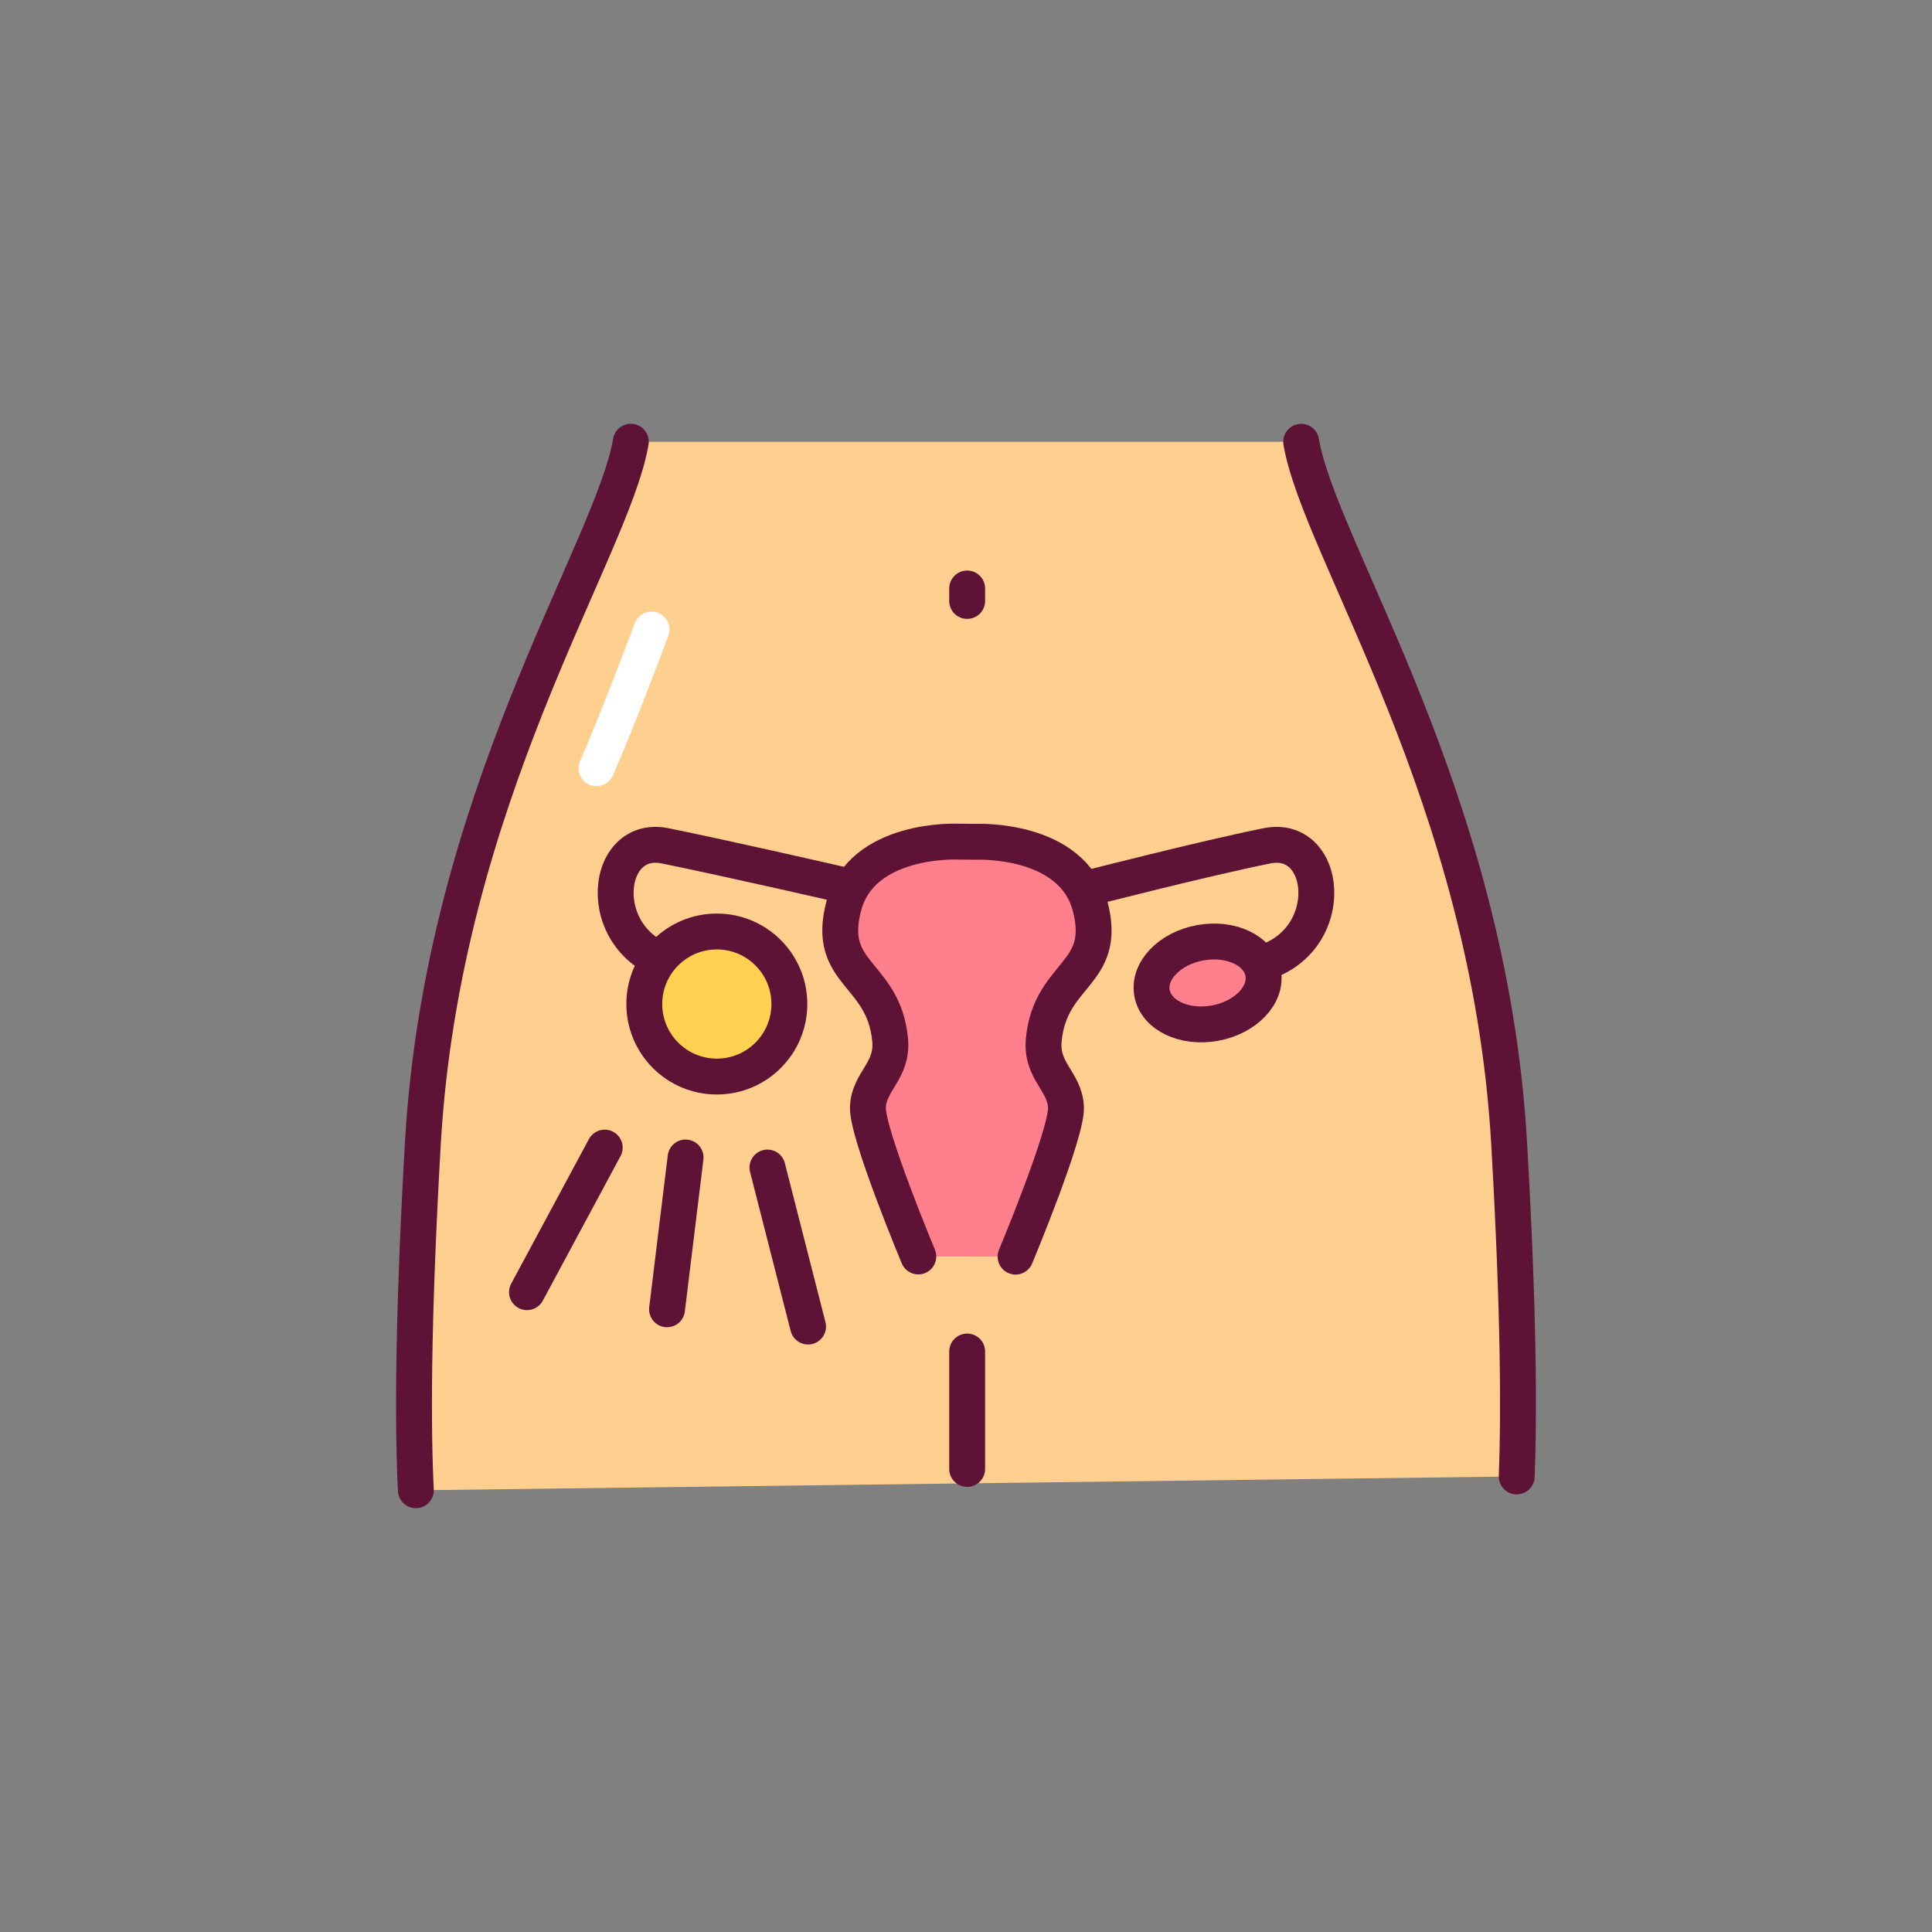
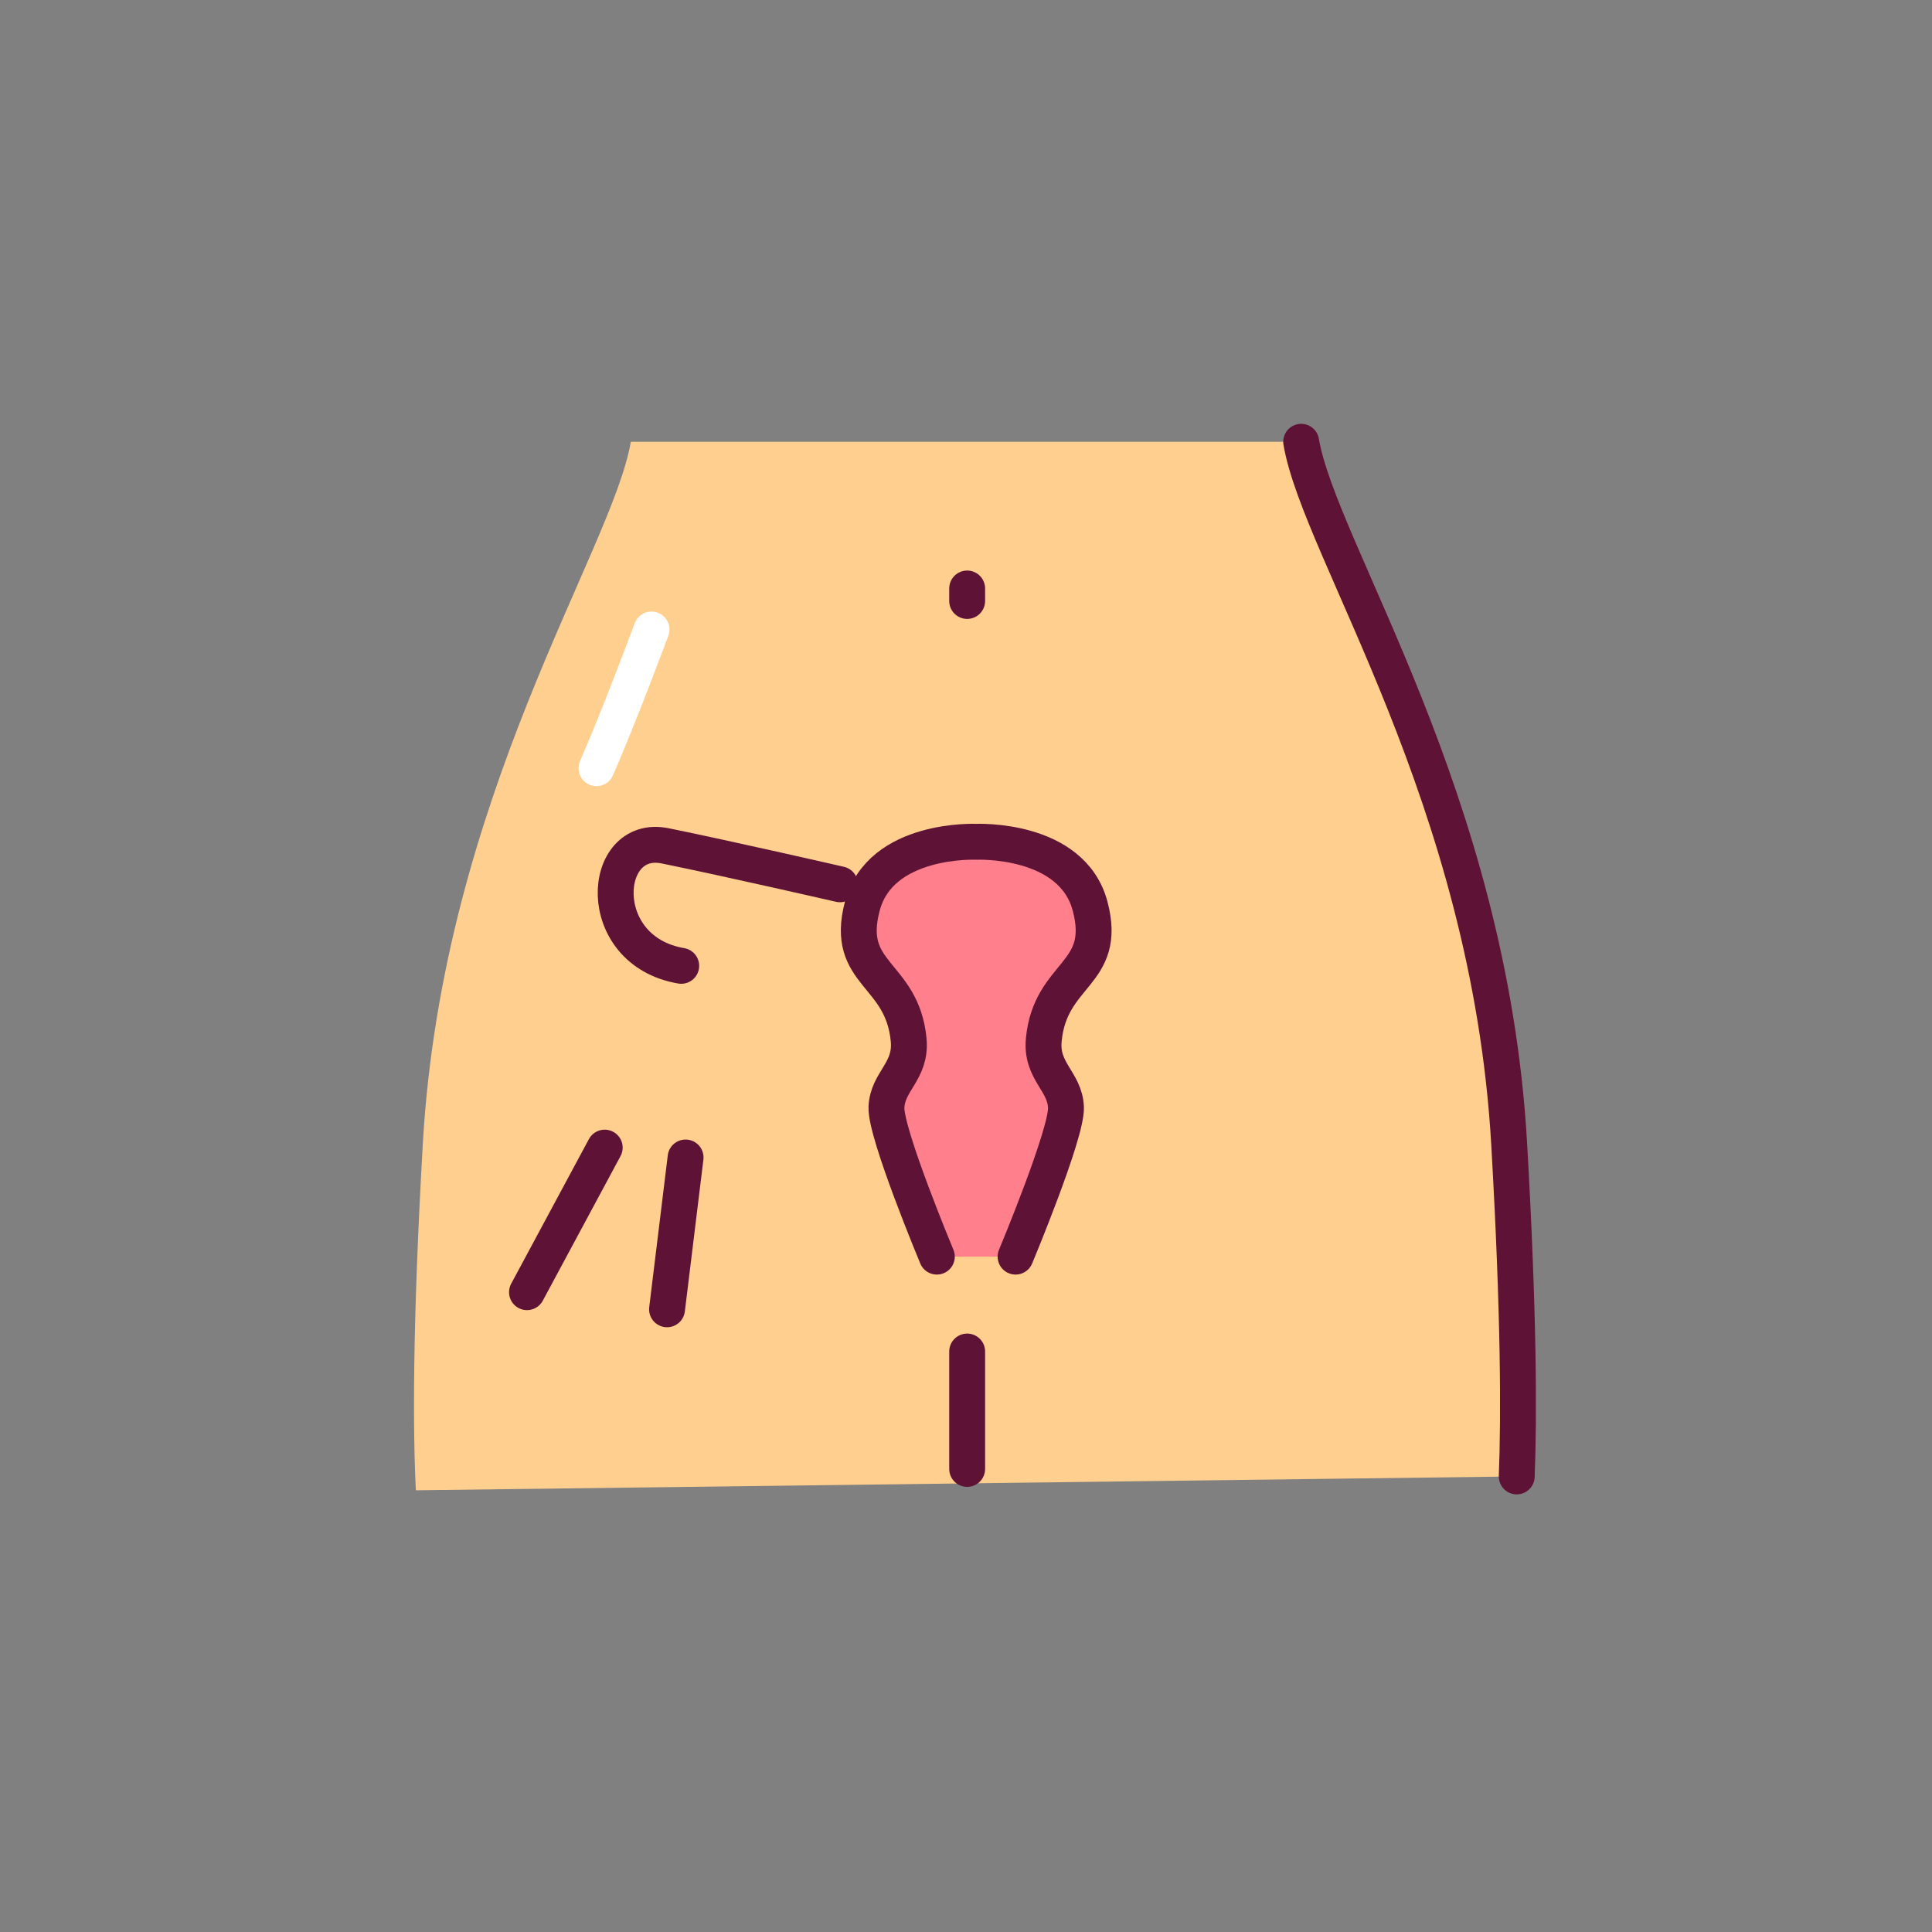
<svg xmlns="http://www.w3.org/2000/svg" id="Слой_1" viewBox="0 0 3500 3500">
  <rect x="0" y="0" width="3500" height="3500" fill="#808080" stroke="none" />
  <g>
    <path d="m2747.7 2674.7c4.3-108.5 4-293.7-13.7-602.6-35.9-628.5-343.4-1074.7-376.8-1271.8h-1214.4c-33.5 197.1-340.9 643.4-376.8 1271.8-19.1 334.1-17.9 523.6-12.6 627.7z" fill="#ffcf8f" />
    <g stroke-linecap="round" stroke-linejoin="round" stroke-miterlimit="10" stroke-width="65">
      <path d="m2747.7 2674.7c4.3-108.5 4-293.7-13.7-602.6-35.9-628.5-343.4-1074.7-376.8-1271.8" fill="none" stroke="#5e1235" />
-       <path d="m1142.8 800.2c-33.5 197.1-340.9 643.4-376.8 1271.8-19.1 334.1-17.9 523.6-12.6 627.7" fill="none" stroke="#5e1235" />
-       <path d="m1839.8 2276.5s93.2-222.9 91.3-270.4-45.7-65.2-40.2-122.4c11.7-122.2 116.9-116.9 84-241.8-32.9-124.8-206.4-116.9-206.4-116.9l-33.6-.3s-173.6-7.9-206.4 116.9c-32.9 124.8 72.3 119.6 84 241.8 5.5 57.2-38.4 74.9-40.2 122.4s91.3 270.4 91.3 270.4" fill="#ff808c" stroke="#5e1235" />
+       <path d="m1839.8 2276.5s93.2-222.9 91.3-270.4-45.7-65.2-40.2-122.4c11.7-122.2 116.9-116.9 84-241.8-32.9-124.8-206.4-116.9-206.4-116.9s-173.6-7.9-206.4 116.9c-32.9 124.8 72.3 119.6 84 241.8 5.5 57.2-38.4 74.9-40.2 122.4s91.3 270.4 91.3 270.4" fill="#ff808c" stroke="#5e1235" />
      <path d="m1521.7 1602s-199.9-45.9-316.8-69.7c-116.9-23.7-131.5 190 29.2 217.4" fill="none" stroke="#5e1235" />
-       <path d="m1970 1609.5s208.2-53.5 325.1-77.2 131.5 190-29.2 217.4" fill="none" stroke="#5e1235" />
-       <ellipse cx="2187.3" cy="1780.5" fill="#ff808c" rx="102.3" ry="74" stroke="#5e1235" transform="matrix(.984 -.179 .179 .984 -283.346 420.226)" />
      <path d="m1752.1 2448.4v212.7" fill="#ff808c" stroke="#5e1235" />
      <path d="m1752.1 1088.7v-22.6" fill="#ff808c" stroke="#5e1235" />
-       <circle cx="1298.6" cy="1818.9" fill="#ffd150" r="131.4" stroke="#5e1235" />
      <g fill="none" stroke="#5e1235">
        <path d="m1242 2096.9-33.6 275" />
-         <path d="m1390.3 2115.1 73.6 288.1" />
        <path d="m1095.5 2079-140.8 261.9" />
      </g>
      <path d="m1180.3 1140.4s-57.9 155.9-99.7 251.3" fill="none" stroke="#fff" />
    </g>
  </g>
</svg>